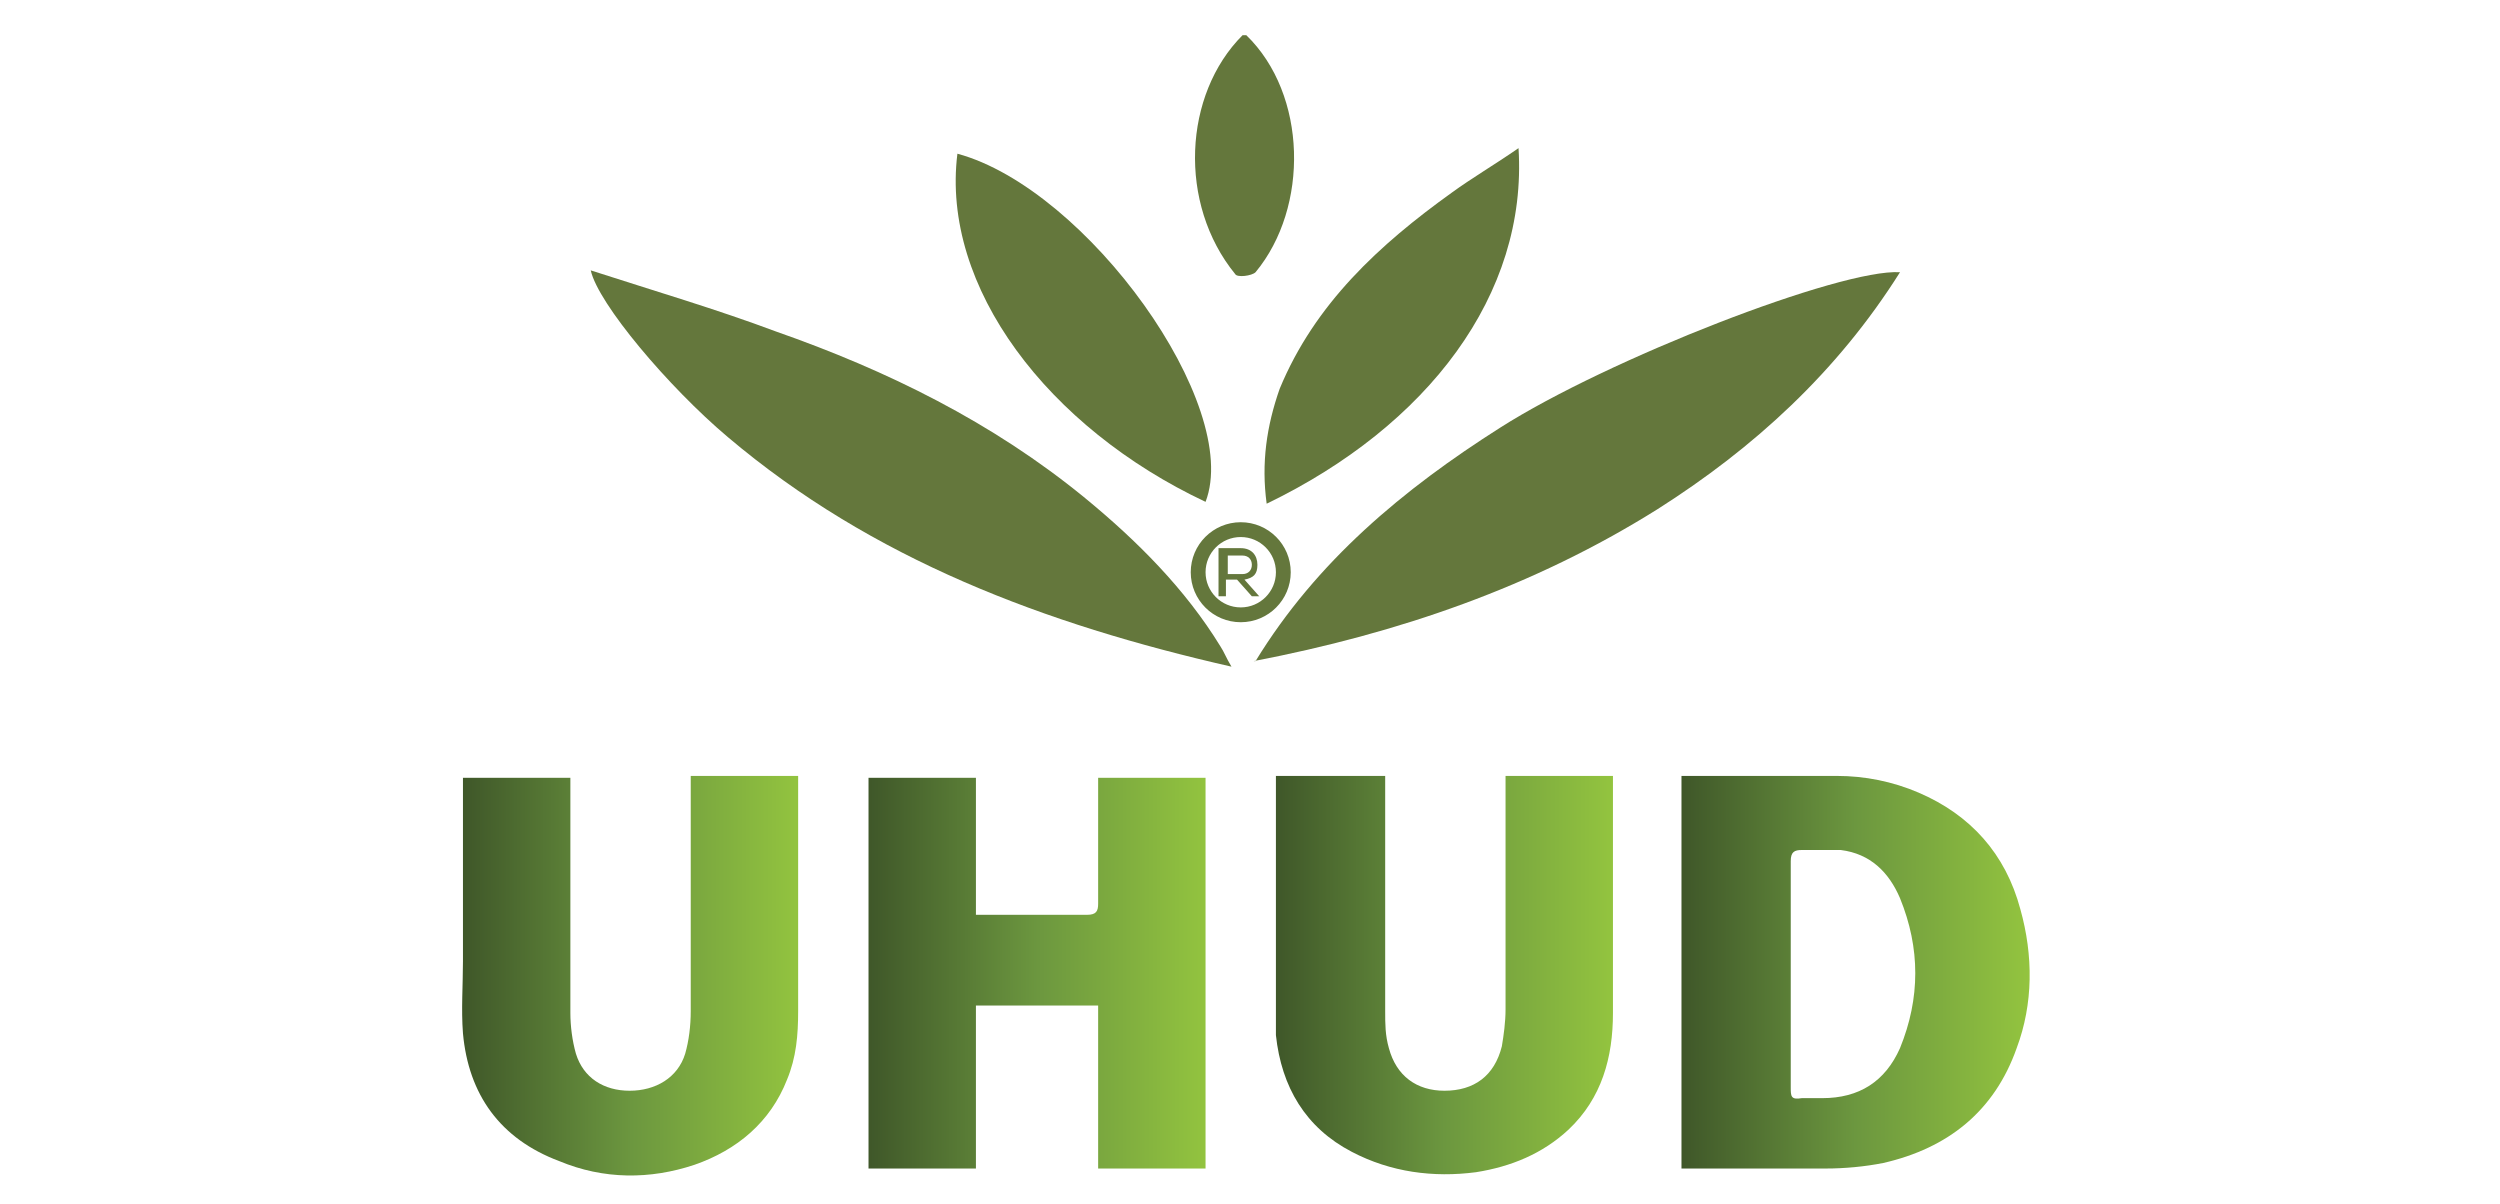
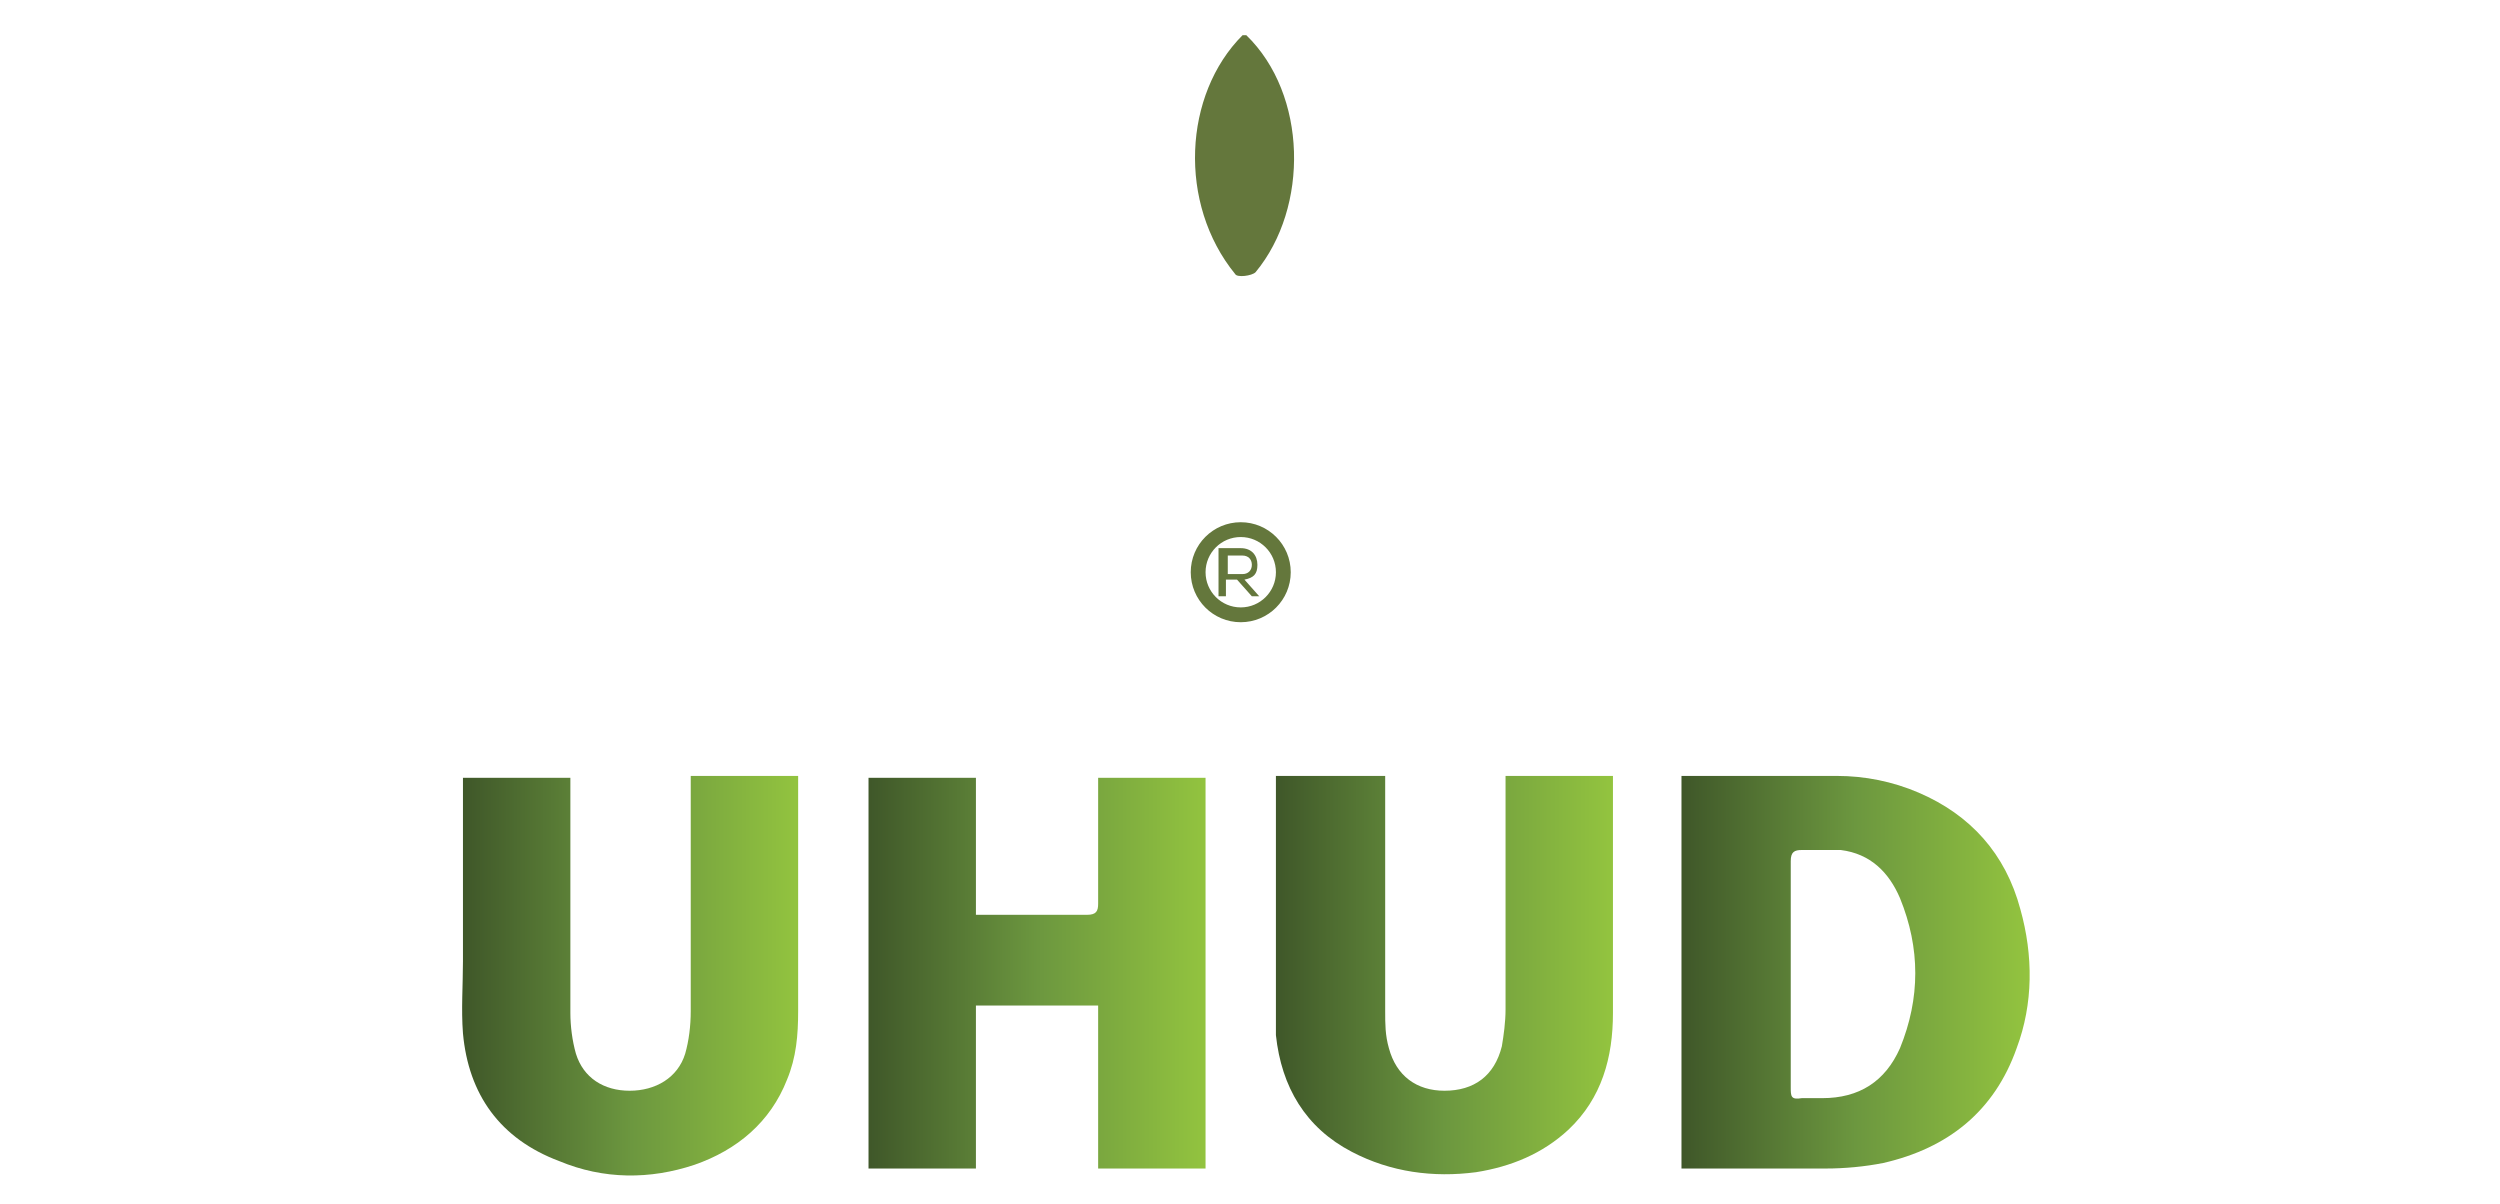
<svg xmlns="http://www.w3.org/2000/svg" xmlns:xlink="http://www.w3.org/1999/xlink" id="Layer_1" version="1.1" viewBox="0 0 135 65">
  <defs>
    <style>
      .st0 {
        fill: url(#linear-gradient2);
      }

      .st1 {
        fill: url(#linear-gradient1);
      }

      .st2 {
        fill: url(#linear-gradient3);
      }

      .st3 {
        fill: #64773c;
      }

      .st4 {
        fill: url(#linear-gradient);
      }

      .st5 {
        fill: none;
        stroke: #64773c;
        stroke-miterlimit: 10;
        stroke-width: .8px;
      }
    </style>
    <linearGradient id="linear-gradient" x1="46.9" y1="52.5" x2="65.2" y2="52.5" gradientUnits="userSpaceOnUse">
      <stop offset="0" stop-color="#3f5729" />
      <stop offset=".5" stop-color="#6c973f" />
      <stop offset="1" stop-color="#93c43f" />
    </linearGradient>
    <linearGradient id="linear-gradient1" x1="90.8" y1="52.5" x2="109.6" y2="52.5" xlink:href="#linear-gradient" />
    <linearGradient id="linear-gradient2" x1="68.9" y1="52.7" x2="87.1" y2="52.7" xlink:href="#linear-gradient" />
    <linearGradient id="linear-gradient3" x1="25" y1="52.7" x2="43.2" y2="52.7" xlink:href="#linear-gradient" />
  </defs>
  <g>
-     <path class="st3" d="M67.8,35.7c3.3-5.4,8-9.3,13.2-12.6,5.8-3.7,18.4-8.6,21.6-8.4-3.4,5.4-7.9,9.5-13.1,12.8-6.7,4.2-14,6.7-21.8,8.2Z" />
-     <path class="st3" d="M31.9,14.6c3.4,1.1,6.8,2.1,10,3.3,6,2.1,11.7,4.9,16.7,9,2.8,2.3,5.4,4.9,7.3,8,.2.3.3.6.6,1.1-10.1-2.3-19.4-5.8-27.2-12.4-3.2-2.7-7-7.2-7.4-9Z" />
-     <path class="st3" d="M82,8c.5,7.9-4.9,15-13.6,19.2-.3-2.2,0-4.2.7-6.2,1.9-4.6,5.4-7.8,9.3-10.6,1.1-.8,2.3-1.5,3.6-2.4Z" />
-     <path class="st3" d="M65.1,27.1c-8.5-4-14.3-11.6-13.4-18.8,7,1.9,15.4,13.6,13.4,18.8Z" />
    <path class="st3" d="M67.3,1.9c3.3,3.2,3.4,9.3.5,12.8-.2.2-1,.3-1.1.1-3.1-3.8-2.8-9.7.4-12.9,0,0,0,0,.1,0Z" />
    <g>
      <circle class="st5" cx="67" cy="30.9" r="2.3" />
      <path class="st3" d="M68.1,32.2h-.5l-.8-.9h-.6v.9h-.4v-2.6c.4,0,.8,0,1.2,0,.6,0,.9.4.9.9s-.2.7-.7.8l.8.9h0ZM66.3,30v1h.8c.3,0,.5-.2.5-.5s-.2-.5-.5-.5h-.8Z" />
    </g>
  </g>
  <g>
    <path class="st4" d="M46.9,63.1v-21.1h5.8v7.4c.2,0,.4,0,.6,0,1.8,0,3.6,0,5.4,0,.5,0,.6-.2.6-.6,0-2,0-4.1,0-6.1,0-.2,0-.4,0-.7h5.8v21.1h-5.8v-8.8h-6.6v8.8h-5.8Z" />
    <path class="st1" d="M90.8,63.1v-21.2c.1,0,.2,0,.3,0,2.7,0,5.4,0,8.1,0,1.5,0,3,.3,4.4.9,2.8,1.2,4.7,3.3,5.5,6.3.7,2.5.7,5.1-.2,7.5-1.2,3.4-3.7,5.4-7.2,6.2-1,.2-2.1.3-3.1.3-2.4,0-4.8,0-7.2,0-.2,0-.3,0-.6,0ZM96.7,52.6c0,2,0,4.1,0,6.1,0,.5,0,.7.6.6.4,0,.8,0,1.1,0,2,0,3.4-.9,4.2-2.7,1.1-2.7,1.1-5.4,0-8.1-.6-1.4-1.6-2.4-3.2-2.6-.7,0-1.4,0-2.1,0-.4,0-.6.1-.6.6,0,2.1,0,4.1,0,6.2Z" />
    <path class="st0" d="M68.9,41.9h5.9c0,.2,0,.4,0,.6,0,4,0,8.1,0,12.1,0,.7,0,1.3.2,2,.4,1.5,1.5,2.3,3,2.3,1.6,0,2.7-.8,3.1-2.4.1-.6.2-1.3.2-2,0-4,0-8,0-11.9,0-.2,0-.4,0-.7h5.8c0,.2,0,.3,0,.5,0,4.1,0,8.2,0,12.3,0,2.4-.6,4.6-2.4,6.3-1.4,1.3-3.1,2-5,2.3-2.3.3-4.6,0-6.7-1.1-2.5-1.3-3.8-3.5-4.1-6.3,0-.6,0-1.2,0-1.8,0-3.9,0-7.8,0-11.7,0-.2,0-.4,0-.7Z" />
    <path class="st2" d="M25,42h5.8c0,.2,0,.4,0,.6,0,4,0,8.1,0,12.1,0,.7.1,1.5.3,2.2.4,1.3,1.5,2,2.9,2,1.4,0,2.6-.7,3-2,.2-.7.3-1.5.3-2.3,0-4,0-8.1,0-12.1,0-.2,0-.4,0-.6h5.8c0,.2,0,.4,0,.5,0,4.1,0,8.1,0,12.2,0,1.3-.1,2.5-.6,3.7-.9,2.3-2.7,3.8-5,4.6-2.4.8-4.9.8-7.3-.2-3.2-1.2-4.9-3.6-5.2-6.9-.1-1.3,0-2.6,0-3.9,0-3.1,0-6.3,0-9.4,0-.2,0-.4,0-.6Z" />
  </g>
</svg>